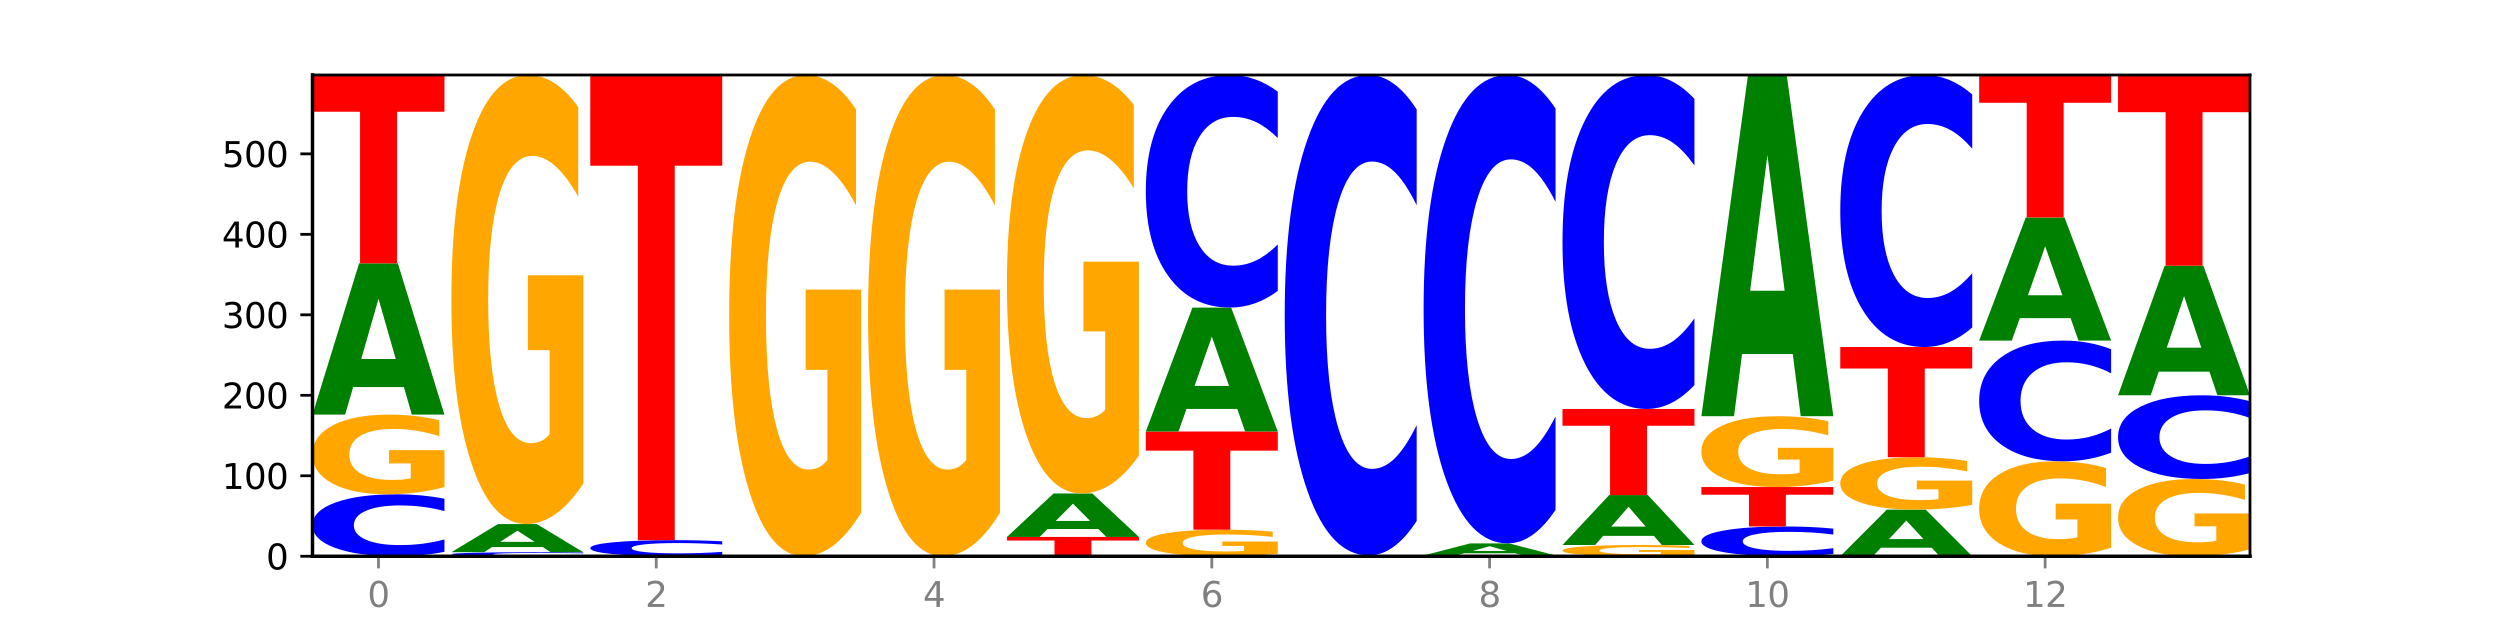
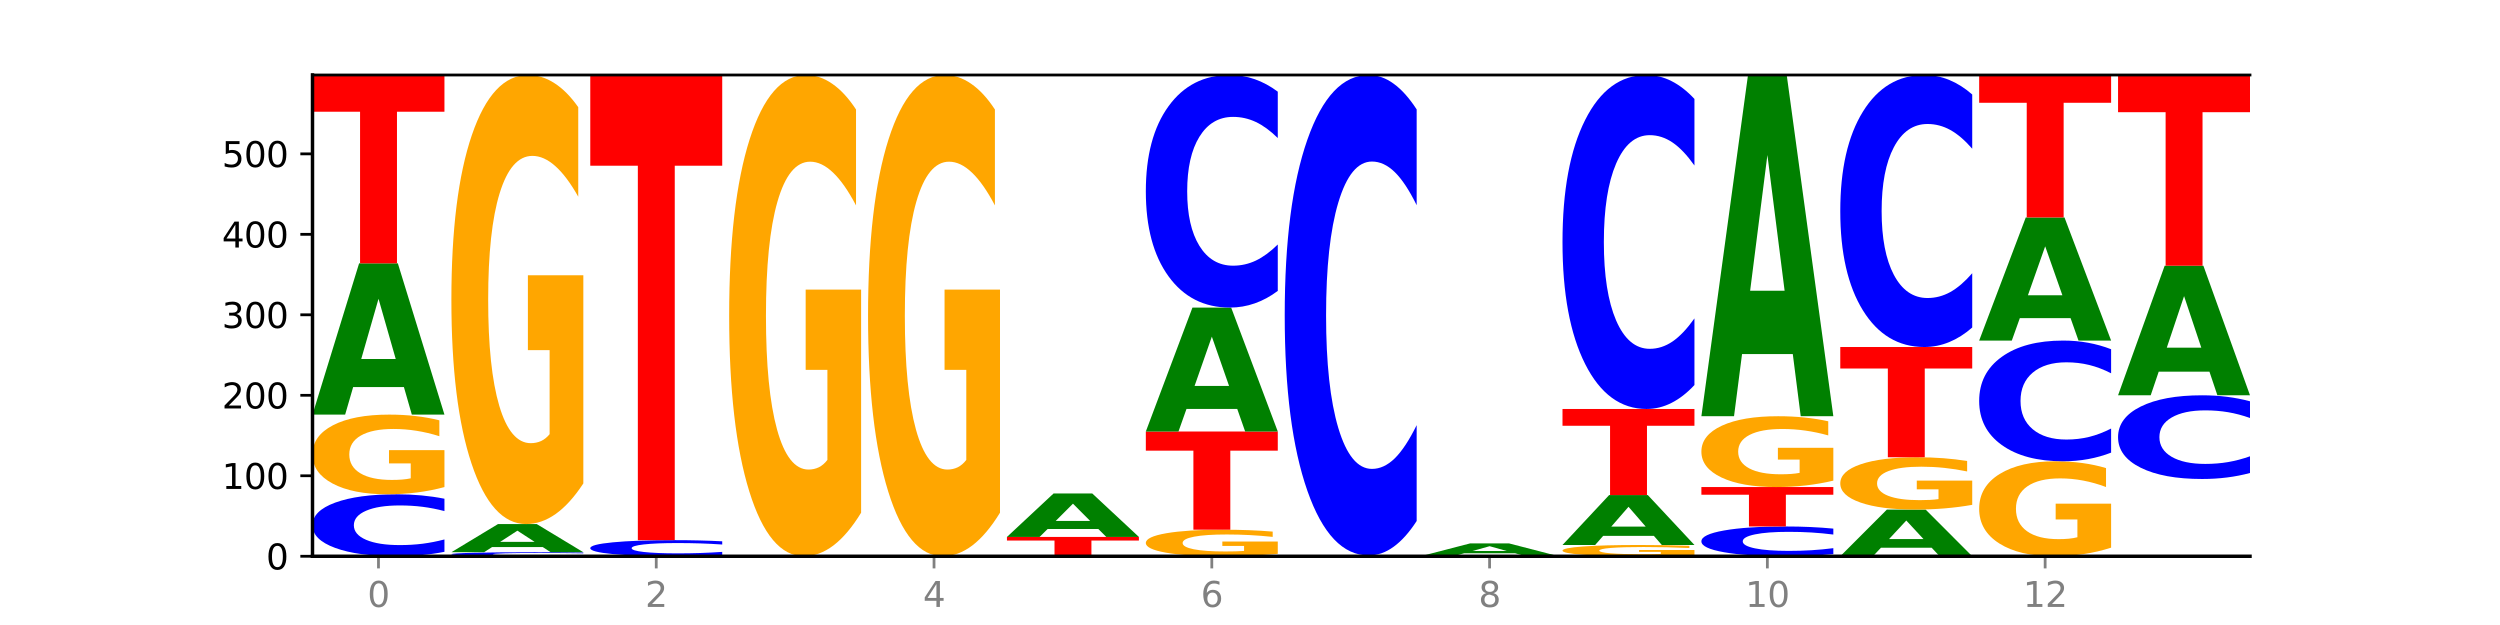
<svg xmlns="http://www.w3.org/2000/svg" xmlns:xlink="http://www.w3.org/1999/xlink" width="720pt" height="180pt" viewBox="0 0 720 180" version="1.1">
  <defs>
    <style type="text/css">*{stroke-linejoin: round; stroke-linecap: butt}</style>
  </defs>
  <g id="figure_1">
    <g id="patch_1">
      <path d="M 0 180  L 720 180  L 720 0  L 0 0  z " style="fill: #ffffff" />
    </g>
    <g id="axes_1">
      <g id="patch_2">
        <path d="M 90 160.2  L 648 160.2  L 648 21.6  L 90 21.6  z " style="fill: #ffffff" />
      </g>
      <g id="line2d_1">
        <path d="M 90 160.2  L 648 160.2  " clip-path="url(#p9fb63e3bf5)" style="fill: none; stroke: #000000; stroke-width: 0.5; stroke-linecap: square" />
      </g>
      <g id="patch_3">
        <path d="M 128 158.921  Q 124.821 159.555 121.384 159.876  Q 117.947 160.2 114.204 160.2  Q 103.04 160.2 96.52 157.796  Q 90 155.393 90 151.282  Q 90 147.157 96.52 144.757  Q 103.04 142.354 114.204 142.354  Q 117.947 142.354 121.384 142.678  Q 124.821 142.999 128 143.633  L 128 147.19  Q 124.793 146.35 121.681 145.959  Q 118.569 145.568 115.132 145.568  Q 108.966 145.568 105.434 147.091  Q 101.91 148.61 101.91 151.282  Q 101.91 153.944 105.434 155.466  Q 108.966 156.985 115.132 156.985  Q 118.569 156.985 121.681 156.595  Q 124.793 156.2 128 155.36  L 128 158.921  z " clip-path="url(#p9fb63e3bf5)" style="fill: #0000ff" />
      </g>
      <g id="patch_4">
        <path d="M 128 140.277  Q 124.168 141.315 120.046 141.837  Q 115.924 142.354 111.529 142.354  Q 101.599 142.354 95.8 139.263  Q 90 136.173 90 130.888  Q 90 125.541 95.902 122.475  Q 101.812 119.408 112.091 119.408  Q 116.052 119.408 119.68 119.825  Q 123.316 120.237 126.535 121.053  L 126.535 125.627  Q 123.214 124.579 119.926 124.063  Q 116.639 123.541 113.335 123.541  Q 107.22 123.541 103.907 125.447  Q 100.594 127.347 100.594 130.888  Q 100.594 134.395 103.788 136.31  Q 106.982 138.22 112.858 138.22  Q 114.459 138.22 115.83 138.111  Q 117.201 137.998 118.291 137.761  L 118.291 133.466  L 112.032 133.466  L 112.032 129.641  L 128 129.641  L 128 140.277  z " clip-path="url(#p9fb63e3bf5)" style="fill: #ffa600" />
      </g>
      <g id="patch_5">
        <path d="M 116.323 111.47  L 101.708 111.47  L 99.401 119.408  L 90 119.408  L 103.425 75.835  L 114.575 75.835  L 128 119.408  L 118.607 119.408  L 116.323 111.47  z M 104.039 103.383  L 113.969 103.383  L 109.012 86.051  L 104.039 103.383  z " clip-path="url(#p9fb63e3bf5)" style="fill: #008000" />
      </g>
      <g id="patch_6">
        <path d="M 90 21.6  L 128 21.6  L 128 32.177  L 114.329 32.177  L 114.329 75.835  L 103.698 75.835  L 103.698 32.177  L 90 32.177  L 90 21.6  z " clip-path="url(#p9fb63e3bf5)" style="fill: #ff0000" />
      </g>
      <g id="patch_7">
        <path d="M 168 160.117  Q 164.821 160.158 161.384 160.179  Q 157.947 160.2 154.204 160.2  Q 143.04 160.2 136.52 160.044  Q 130 159.888 130 159.621  Q 130 159.353 136.52 159.197  Q 143.04 159.041 154.204 159.041  Q 157.947 159.041 161.384 159.062  Q 164.821 159.083 168 159.124  L 168 159.355  Q 164.793 159.301 161.681 159.275  Q 158.569 159.25 155.132 159.25  Q 148.966 159.25 145.434 159.349  Q 141.91 159.447 141.91 159.621  Q 141.91 159.794 145.434 159.893  Q 148.966 159.991 155.132 159.991  Q 158.569 159.991 161.681 159.966  Q 164.793 159.94 168 159.886  L 168 160.117  z " clip-path="url(#p9fb63e3bf5)" style="fill: #0000ff" />
      </g>
      <g id="patch_8">
        <path d="M 156.323 157.563  L 141.708 157.563  L 139.401 159.041  L 130 159.041  L 143.425 150.929  L 154.575 150.929  L 168 159.041  L 158.607 159.041  L 156.323 157.563  z M 144.039 156.058  L 153.969 156.058  L 149.012 152.831  L 144.039 156.058  z " clip-path="url(#p9fb63e3bf5)" style="fill: #008000" />
      </g>
      <g id="patch_9">
        <path d="M 168 139.228  Q 164.168 145.078 160.046 148.017  Q 155.924 150.929 151.529 150.929  Q 141.599 150.929 135.8 133.511  Q 130 116.092 130 86.305  Q 130 56.17 135.902 38.885  Q 141.812 21.6 152.091 21.6  Q 156.052 21.6 159.68 23.951  Q 163.316 26.275 166.535 30.87  L 166.535 56.651  Q 163.214 50.746 159.926 47.834  Q 156.639 44.896 153.335 44.896  Q 147.22 44.896 143.907 55.635  Q 140.594 66.348 140.594 86.305  Q 140.594 106.074 143.788 116.867  Q 146.982 127.633 152.858 127.633  Q 154.459 127.633 155.83 127.019  Q 157.201 126.378 158.291 125.042  L 158.291 100.838  L 152.032 100.838  L 152.032 79.278  L 168 79.278  L 168 139.228  z " clip-path="url(#p9fb63e3bf5)" style="fill: #ffa600" />
      </g>
      <g id="patch_10">
        <path d="M 208 159.868  Q 204.821 160.032 201.384 160.116  Q 197.947 160.2 194.204 160.2  Q 183.04 160.2 176.52 159.576  Q 170 158.951 170 157.884  Q 170 156.812 176.52 156.189  Q 183.04 155.565 194.204 155.565  Q 197.947 155.565 201.384 155.649  Q 204.821 155.732 208 155.897  L 208 156.821  Q 204.793 156.603 201.681 156.501  Q 198.569 156.4 195.132 156.4  Q 188.966 156.4 185.434 156.795  Q 181.91 157.189 181.91 157.884  Q 181.91 158.575 185.434 158.971  Q 188.966 159.365 195.132 159.365  Q 198.569 159.365 201.681 159.264  Q 204.793 159.161 208 158.943  L 208 159.868  z " clip-path="url(#p9fb63e3bf5)" style="fill: #0000ff" />
      </g>
      <g id="patch_11">
        <path d="M 170 21.6  L 208 21.6  L 208 47.727  L 194.329 47.727  L 194.329 155.565  L 183.698 155.565  L 183.698 47.727  L 170 47.727  L 170 21.6  z " clip-path="url(#p9fb63e3bf5)" style="fill: #ff0000" />
      </g>
      <g id="patch_12">
        <path d="M 248 147.66  Q 244.168 153.93 240.046 157.079  Q 235.924 160.2 231.529 160.2  Q 221.599 160.2 215.8 141.533  Q 210 122.866 210 90.943  Q 210 58.648 215.902 40.124  Q 221.812 21.6 232.091 21.6  Q 236.052 21.6 239.68 24.119  Q 243.316 26.61 246.535 31.535  L 246.535 59.163  Q 243.214 52.836 239.926 49.715  Q 236.639 46.566 233.335 46.566  Q 227.22 46.566 223.907 58.075  Q 220.594 69.556 220.594 90.943  Q 220.594 112.129 223.788 123.696  Q 226.982 135.234 232.858 135.234  Q 234.459 135.234 235.83 134.576  Q 237.201 133.889 238.291 132.457  L 238.291 106.518  L 232.032 106.518  L 232.032 83.413  L 248 83.413  L 248 147.66  z " clip-path="url(#p9fb63e3bf5)" style="fill: #ffa600" />
      </g>
      <g id="patch_13">
        <path d="M 288 147.66  Q 284.168 153.93 280.046 157.079  Q 275.924 160.2 271.529 160.2  Q 261.599 160.2 255.8 141.533  Q 250 122.866 250 90.943  Q 250 58.648 255.902 40.124  Q 261.812 21.6 272.091 21.6  Q 276.052 21.6 279.68 24.119  Q 283.316 26.61 286.535 31.535  L 286.535 59.163  Q 283.214 52.836 279.926 49.715  Q 276.639 46.566 273.335 46.566  Q 267.22 46.566 263.907 58.075  Q 260.594 69.556 260.594 90.943  Q 260.594 112.129 263.788 123.696  Q 266.982 135.234 272.858 135.234  Q 274.459 135.234 275.83 134.576  Q 277.201 133.889 278.291 132.457  L 278.291 106.518  L 272.032 106.518  L 272.032 83.413  L 288 83.413  L 288 147.66  z " clip-path="url(#p9fb63e3bf5)" style="fill: #ffa600" />
      </g>
      <g id="patch_14">
        <path d="M 328 160.183  Q 324.821 160.192 321.384 160.196  Q 317.947 160.2 314.204 160.2  Q 303.04 160.2 296.52 160.169  Q 290 160.138 290 160.084  Q 290 160.031 296.52 159.999  Q 303.04 159.968 314.204 159.968  Q 317.947 159.968 321.384 159.972  Q 324.821 159.977 328 159.985  L 328 160.031  Q 324.793 160.02 321.681 160.015  Q 318.569 160.01 315.132 160.01  Q 308.966 160.01 305.434 160.03  Q 301.91 160.049 301.91 160.084  Q 301.91 160.119 305.434 160.139  Q 308.966 160.158 315.132 160.158  Q 318.569 160.158 321.681 160.153  Q 324.793 160.148 328 160.137  L 328 160.183  z " clip-path="url(#p9fb63e3bf5)" style="fill: #0000ff" />
      </g>
      <g id="patch_15">
        <path d="M 290 154.637  L 328 154.637  L 328 155.677  L 314.329 155.677  L 314.329 159.968  L 303.698 159.968  L 303.698 155.677  L 290 155.677  L 290 154.637  z " clip-path="url(#p9fb63e3bf5)" style="fill: #ff0000" />
      </g>
      <g id="patch_16">
        <path d="M 316.323 152.357  L 301.708 152.357  L 299.401 154.637  L 290 154.637  L 303.425 142.122  L 314.575 142.122  L 328 154.637  L 318.607 154.637  L 316.323 152.357  z M 304.039 150.035  L 313.969 150.035  L 309.012 145.056  L 304.039 150.035  z " clip-path="url(#p9fb63e3bf5)" style="fill: #008000" />
      </g>
      <g id="patch_17">
-         <path d="M 328 131.217  Q 324.168 136.67 320.046 139.408  Q 315.924 142.122 311.529 142.122  Q 301.599 142.122 295.8 125.89  Q 290 109.657 290 81.898  Q 290 53.815 295.902 37.708  Q 301.812 21.6 312.091 21.6  Q 316.052 21.6 319.68 23.791  Q 323.316 25.957 326.535 30.239  L 326.535 54.264  Q 323.214 48.762 319.926 46.048  Q 316.639 43.309 313.335 43.309  Q 307.22 43.309 303.907 53.318  Q 300.594 63.301 300.594 81.898  Q 300.594 100.321 303.788 110.379  Q 306.982 120.412 312.858 120.412  Q 314.459 120.412 315.83 119.84  Q 317.201 119.242 318.291 117.997  L 318.291 95.442  L 312.032 95.442  L 312.032 75.351  L 328 75.351  L 328 131.217  z " clip-path="url(#p9fb63e3bf5)" style="fill: #ffa600" />
-       </g>
+         </g>
      <g id="patch_18">
        <path d="M 368 159.508  Q 364.168 159.854 360.046 160.028  Q 355.924 160.2 351.529 160.2  Q 341.599 160.2 335.8 159.17  Q 330 158.14 330 156.378  Q 330 154.596 335.902 153.574  Q 341.812 152.552 352.091 152.552  Q 356.052 152.552 359.68 152.691  Q 363.316 152.828 366.535 153.1  L 366.535 154.624  Q 363.214 154.275 359.926 154.103  Q 356.639 153.929 353.335 153.929  Q 347.22 153.929 343.907 154.564  Q 340.594 155.198 340.594 156.378  Q 340.594 157.547 343.788 158.186  Q 346.982 158.822 352.858 158.822  Q 354.459 158.822 355.83 158.786  Q 357.201 158.748 358.291 158.669  L 358.291 157.238  L 352.032 157.238  L 352.032 155.963  L 368 155.963  L 368 159.508  z " clip-path="url(#p9fb63e3bf5)" style="fill: #ffa600" />
      </g>
      <g id="patch_19">
        <path d="M 330 124.275  L 368 124.275  L 368 129.79  L 354.329 129.79  L 354.329 152.552  L 343.698 152.552  L 343.698 129.79  L 330 129.79  L 330 124.275  z " clip-path="url(#p9fb63e3bf5)" style="fill: #ff0000" />
      </g>
      <g id="patch_20">
        <path d="M 356.323 117.773  L 341.708 117.773  L 339.401 124.275  L 330 124.275  L 343.425 88.582  L 354.575 88.582  L 368 124.275  L 358.607 124.275  L 356.323 117.773  z M 344.039 111.149  L 353.969 111.149  L 349.012 96.951  L 344.039 111.149  z " clip-path="url(#p9fb63e3bf5)" style="fill: #008000" />
      </g>
      <g id="patch_21">
        <path d="M 368 83.781  Q 364.821 86.161 361.384 87.365  Q 357.947 88.582 354.204 88.582  Q 343.04 88.582 336.52 79.561  Q 330 70.54 330 55.112  Q 330 39.629 336.52 30.621  Q 343.04 21.6 354.204 21.6  Q 357.947 21.6 361.384 22.818  Q 364.821 24.021 368 26.401  L 368 39.753  Q 364.793 36.599 361.681 35.132  Q 358.569 33.665 355.132 33.665  Q 348.966 33.665 345.434 39.38  Q 341.91 45.08 341.91 55.112  Q 341.91 65.102 345.434 70.816  Q 348.966 76.517 355.132 76.517  Q 358.569 76.517 361.681 75.05  Q 364.793 73.57 368 70.415  L 368 83.781  z " clip-path="url(#p9fb63e3bf5)" style="fill: #0000ff" />
      </g>
      <g id="patch_22">
        <path d="M 370 159.968  L 408 159.968  L 408 160.013  L 394.329 160.013  L 394.329 160.2  L 383.698 160.2  L 383.698 160.013  L 370 160.013  L 370 159.968  z " clip-path="url(#p9fb63e3bf5)" style="fill: #ff0000" />
      </g>
      <g id="patch_23">
        <path d="M 408 150.05  Q 404.821 154.966 401.384 157.453  Q 397.947 159.968 394.204 159.968  Q 383.04 159.968 376.52 141.332  Q 370 122.697 370 90.827  Q 370 58.843 376.52 40.236  Q 383.04 21.6 394.204 21.6  Q 397.947 21.6 401.384 24.115  Q 404.821 26.602 408 31.518  L 408 59.1  Q 404.793 52.584 401.681 49.554  Q 398.569 46.524 395.132 46.524  Q 388.966 46.524 385.434 58.329  Q 381.91 70.105 381.91 90.827  Q 381.91 111.464 385.434 123.268  Q 388.966 135.044 395.132 135.044  Q 398.569 135.044 401.681 132.014  Q 404.793 128.956 408 122.439  L 408 150.05  z " clip-path="url(#p9fb63e3bf5)" style="fill: #0000ff" />
      </g>
      <g id="patch_24">
        <path d="M 410 159.968  L 448 159.968  L 448 160.013  L 434.329 160.013  L 434.329 160.2  L 423.698 160.2  L 423.698 160.013  L 410 160.013  L 410 159.968  z " clip-path="url(#p9fb63e3bf5)" style="fill: #ff0000" />
      </g>
      <g id="patch_25">
        <path d="M 436.323 159.335  L 421.708 159.335  L 419.401 159.968  L 410 159.968  L 423.425 156.492  L 434.575 156.492  L 448 159.968  L 438.607 159.968  L 436.323 159.335  z M 424.039 158.69  L 433.969 158.69  L 429.012 157.307  L 424.039 158.69  z " clip-path="url(#p9fb63e3bf5)" style="fill: #008000" />
      </g>
      <g id="patch_26">
-         <path d="M 448 146.823  Q 444.821 151.615 441.384 154.04  Q 437.947 156.492 434.204 156.492  Q 423.04 156.492 416.52 138.324  Q 410 120.156 410 89.088  Q 410 57.907 416.52 39.768  Q 423.04 21.6 434.204 21.6  Q 437.947 21.6 441.384 24.052  Q 444.821 26.476 448 31.269  L 448 58.158  Q 444.793 51.805 441.681 48.851  Q 438.569 45.898 435.132 45.898  Q 428.966 45.898 425.434 57.406  Q 421.91 68.886 421.91 89.088  Q 421.91 109.206 425.434 120.714  Q 428.966 132.194 435.132 132.194  Q 438.569 132.194 441.681 129.24  Q 444.793 126.259 448 119.906  L 448 146.823  z " clip-path="url(#p9fb63e3bf5)" style="fill: #0000ff" />
-       </g>
+         </g>
      <g id="patch_27">
        <path d="M 488 159.906  Q 484.168 160.053 480.046 160.127  Q 475.924 160.2 471.529 160.2  Q 461.599 160.2 455.8 159.763  Q 450 159.326 450 158.579  Q 450 157.823 455.902 157.389  Q 461.812 156.955 472.091 156.955  Q 476.052 156.955 479.68 157.014  Q 483.316 157.072 486.535 157.188  L 486.535 157.835  Q 483.214 157.686 479.926 157.613  Q 476.639 157.54 473.335 157.54  Q 467.22 157.54 463.907 157.809  Q 460.594 158.078 460.594 158.579  Q 460.594 159.075 463.788 159.345  Q 466.982 159.616 472.858 159.616  Q 474.459 159.616 475.83 159.6  Q 477.201 159.584 478.291 159.551  L 478.291 158.943  L 472.032 158.943  L 472.032 158.402  L 488 158.402  L 488 159.906  z " clip-path="url(#p9fb63e3bf5)" style="fill: #ffa600" />
      </g>
      <g id="patch_28">
        <path d="M 476.323 154.337  L 461.708 154.337  L 459.401 156.955  L 450 156.955  L 463.425 142.585  L 474.575 142.585  L 488 156.955  L 478.607 156.955  L 476.323 154.337  z M 464.039 151.67  L 473.969 151.67  L 469.012 145.954  L 464.039 151.67  z " clip-path="url(#p9fb63e3bf5)" style="fill: #008000" />
      </g>
      <g id="patch_29">
        <path d="M 450 117.786  L 488 117.786  L 488 122.622  L 474.329 122.622  L 474.329 142.585  L 463.698 142.585  L 463.698 122.622  L 450 122.622  L 450 117.786  z " clip-path="url(#p9fb63e3bf5)" style="fill: #ff0000" />
      </g>
      <g id="patch_30">
        <path d="M 488 110.891  Q 484.821 114.309 481.384 116.037  Q 477.947 117.786 474.204 117.786  Q 463.04 117.786 456.52 104.831  Q 450 91.876 450 69.723  Q 450 47.489 456.52 34.555  Q 463.04 21.6 474.204 21.6  Q 477.947 21.6 481.384 23.348  Q 484.821 25.077 488 28.495  L 488 47.668  Q 484.793 43.138 481.681 41.032  Q 478.569 38.926 475.132 38.926  Q 468.966 38.926 465.434 47.132  Q 461.91 55.318 461.91 69.723  Q 461.91 84.068 465.434 92.274  Q 468.966 100.46 475.132 100.46  Q 478.569 100.46 481.681 98.354  Q 484.793 96.228 488 91.698  L 488 110.891  z " clip-path="url(#p9fb63e3bf5)" style="fill: #0000ff" />
      </g>
      <g id="patch_31">
        <path d="M 528 159.585  Q 524.821 159.89 521.384 160.044  Q 517.947 160.2 514.204 160.2  Q 503.04 160.2 496.52 159.045  Q 490 157.89 490 155.915  Q 490 153.933 496.52 152.779  Q 503.04 151.624 514.204 151.624  Q 517.947 151.624 521.384 151.78  Q 524.821 151.934 528 152.239  L 528 153.949  Q 524.793 153.545 521.681 153.357  Q 518.569 153.169 515.132 153.169  Q 508.966 153.169 505.434 153.901  Q 501.91 154.631 501.91 155.915  Q 501.91 157.194 505.434 157.925  Q 508.966 158.655 515.132 158.655  Q 518.569 158.655 521.681 158.468  Q 524.793 158.278 528 157.874  L 528 159.585  z " clip-path="url(#p9fb63e3bf5)" style="fill: #0000ff" />
      </g>
      <g id="patch_32">
        <path d="M 490 140.268  L 528 140.268  L 528 142.482  L 514.329 142.482  L 514.329 151.624  L 503.698 151.624  L 503.698 142.482  L 490 142.482  L 490 140.268  z " clip-path="url(#p9fb63e3bf5)" style="fill: #ff0000" />
      </g>
      <g id="patch_33">
        <path d="M 528 138.422  Q 524.168 139.345 520.046 139.808  Q 515.924 140.268 511.529 140.268  Q 501.599 140.268 495.8 137.521  Q 490 134.774 490 130.076  Q 490 125.323 495.902 122.597  Q 501.812 119.872 512.091 119.872  Q 516.052 119.872 519.68 120.242  Q 523.316 120.609 526.535 121.334  L 526.535 125.399  Q 523.214 124.468 519.926 124.009  Q 516.639 123.545 513.335 123.545  Q 507.22 123.545 503.907 125.239  Q 500.594 126.929 500.594 130.076  Q 500.594 133.194 503.788 134.896  Q 506.982 136.594 512.858 136.594  Q 514.459 136.594 515.83 136.497  Q 517.201 136.396 518.291 136.185  L 518.291 132.368  L 512.032 132.368  L 512.032 128.968  L 528 128.968  L 528 138.422  z " clip-path="url(#p9fb63e3bf5)" style="fill: #ffa600" />
      </g>
      <g id="patch_34">
        <path d="M 516.323 101.97  L 501.708 101.97  L 499.401 119.872  L 490 119.872  L 503.425 21.6  L 514.575 21.6  L 528 119.872  L 518.607 119.872  L 516.323 101.97  z M 504.039 83.731  L 513.969 83.731  L 509.012 44.641  L 504.039 83.731  z " clip-path="url(#p9fb63e3bf5)" style="fill: #008000" />
      </g>
      <g id="patch_35">
        <path d="M 556.323 157.751  L 541.708 157.751  L 539.401 160.2  L 530 160.2  L 543.425 146.757  L 554.575 146.757  L 568 160.2  L 558.607 160.2  L 556.323 157.751  z M 544.039 155.256  L 553.969 155.256  L 549.012 149.909  L 544.039 155.256  z " clip-path="url(#p9fb63e3bf5)" style="fill: #008000" />
      </g>
      <g id="patch_36">
        <path d="M 568 145.394  Q 564.168 146.076 560.046 146.418  Q 555.924 146.757 551.529 146.757  Q 541.599 146.757 535.8 144.728  Q 530 142.699 530 139.229  Q 530 135.719 535.902 133.705  Q 541.812 131.692 552.091 131.692  Q 556.052 131.692 559.68 131.966  Q 563.316 132.237 566.535 132.772  L 566.535 135.775  Q 563.214 135.087 559.926 134.748  Q 556.639 134.406 553.335 134.406  Q 547.22 134.406 543.907 135.657  Q 540.594 136.905 540.594 139.229  Q 540.594 141.532 543.788 142.789  Q 546.982 144.044 552.858 144.044  Q 554.459 144.044 555.83 143.972  Q 557.201 143.897 558.291 143.742  L 558.291 140.922  L 552.032 140.922  L 552.032 138.411  L 568 138.411  L 568 145.394  z " clip-path="url(#p9fb63e3bf5)" style="fill: #ffa600" />
      </g>
      <g id="patch_37">
        <path d="M 530 99.939  L 568 99.939  L 568 106.132  L 554.329 106.132  L 554.329 131.692  L 543.698 131.692  L 543.698 106.132  L 530 106.132  L 530 99.939  z " clip-path="url(#p9fb63e3bf5)" style="fill: #ff0000" />
      </g>
      <g id="patch_38">
        <path d="M 568 94.324  Q 564.821 97.107 561.384 98.515  Q 557.947 99.939 554.204 99.939  Q 543.04 99.939 536.52 89.388  Q 530 78.837 530 60.794  Q 530 42.686 536.52 32.151  Q 543.04 21.6 554.204 21.6  Q 557.947 21.6 561.384 23.024  Q 564.821 24.432 568 27.215  L 568 42.831  Q 564.793 39.142 561.681 37.426  Q 558.569 35.711 555.132 35.711  Q 548.966 35.711 545.434 42.394  Q 541.91 49.062 541.91 60.794  Q 541.91 72.478 545.434 79.161  Q 548.966 85.828 555.132 85.828  Q 558.569 85.828 561.681 84.113  Q 564.793 82.381 568 78.692  L 568 94.324  z " clip-path="url(#p9fb63e3bf5)" style="fill: #0000ff" />
      </g>
      <g id="patch_39">
        <path d="M 608 157.726  Q 604.168 158.963 600.046 159.584  Q 595.924 160.2 591.529 160.2  Q 581.599 160.2 575.8 156.517  Q 570 152.833 570 146.534  Q 570 140.161 575.902 136.506  Q 581.812 132.851 592.091 132.851  Q 596.052 132.851 599.68 133.348  Q 603.316 133.839 606.535 134.811  L 606.535 140.263  Q 603.214 139.014 599.926 138.399  Q 596.639 137.777 593.335 137.777  Q 587.22 137.777 583.907 140.048  Q 580.594 142.314 580.594 146.534  Q 580.594 150.715 583.788 152.997  Q 586.982 155.274 592.858 155.274  Q 594.459 155.274 595.83 155.144  Q 597.201 155.008 598.291 154.726  L 598.291 149.607  L 592.032 149.607  L 592.032 145.048  L 608 145.048  L 608 157.726  z " clip-path="url(#p9fb63e3bf5)" style="fill: #ffa600" />
      </g>
      <g id="patch_40">
        <path d="M 608 130.359  Q 604.821 131.594 601.384 132.219  Q 597.947 132.851 594.204 132.851  Q 583.04 132.851 576.52 128.168  Q 570 123.486 570 115.479  Q 570 107.443 576.52 102.767  Q 583.04 98.085 594.204 98.085  Q 597.947 98.085 601.384 98.717  Q 604.821 99.342 608 100.577  L 608 107.507  Q 604.793 105.87 601.681 105.109  Q 598.569 104.347 595.132 104.347  Q 588.966 104.347 585.434 107.313  Q 581.91 110.272 581.91 115.479  Q 581.91 120.664 585.434 123.63  Q 588.966 126.589 595.132 126.589  Q 598.569 126.589 601.681 125.827  Q 604.793 125.059 608 123.421  L 608 130.359  z " clip-path="url(#p9fb63e3bf5)" style="fill: #0000ff" />
      </g>
      <g id="patch_41">
        <path d="M 596.323 91.625  L 581.708 91.625  L 579.401 98.085  L 570 98.085  L 583.425 62.624  L 594.575 62.624  L 608 98.085  L 598.607 98.085  L 596.323 91.625  z M 584.039 85.043  L 593.969 85.043  L 589.012 70.938  L 584.039 85.043  z " clip-path="url(#p9fb63e3bf5)" style="fill: #008000" />
      </g>
      <g id="patch_42">
        <path d="M 570 21.6  L 608 21.6  L 608 29.601  L 594.329 29.601  L 594.329 62.624  L 583.698 62.624  L 583.698 29.601  L 570 29.601  L 570 21.6  z " clip-path="url(#p9fb63e3bf5)" style="fill: #ff0000" />
      </g>
      <g id="patch_43">
-         <path d="M 648 158.187  Q 644.168 159.193 640.046 159.699  Q 635.924 160.2 631.529 160.2  Q 621.599 160.2 615.8 157.203  Q 610 154.207 610 149.082  Q 610 143.897 615.902 140.924  Q 621.812 137.95 632.091 137.95  Q 636.052 137.95 639.68 138.354  Q 643.316 138.754 646.535 139.545  L 646.535 143.98  Q 643.214 142.964 639.926 142.463  Q 636.639 141.958 633.335 141.958  Q 627.22 141.958 623.907 143.805  Q 620.594 145.648 620.594 149.082  Q 620.594 152.483 623.788 154.34  Q 626.982 156.192 632.858 156.192  Q 634.459 156.192 635.83 156.086  Q 637.201 155.976 638.291 155.746  L 638.291 151.582  L 632.032 151.582  L 632.032 147.873  L 648 147.873  L 648 158.187  z " clip-path="url(#p9fb63e3bf5)" style="fill: #ffa600" />
-       </g>
+         </g>
      <g id="patch_44">
        <path d="M 648 136.222  Q 644.821 137.078 641.384 137.512  Q 637.947 137.95 634.204 137.95  Q 623.04 137.95 616.52 134.703  Q 610 131.457 610 125.905  Q 610 120.333 616.52 117.092  Q 623.04 113.845 634.204 113.845  Q 637.947 113.845 641.384 114.284  Q 644.821 114.717 648 115.573  L 648 120.378  Q 644.793 119.243 641.681 118.715  Q 638.569 118.187 635.132 118.187  Q 628.966 118.187 625.434 120.244  Q 621.91 122.295 621.91 125.905  Q 621.91 129.5 625.434 131.557  Q 628.966 133.608 635.132 133.608  Q 638.569 133.608 641.681 133.08  Q 644.793 132.547 648 131.412  L 648 136.222  z " clip-path="url(#p9fb63e3bf5)" style="fill: #0000ff" />
      </g>
      <g id="patch_45">
        <path d="M 636.323 107.048  L 621.708 107.048  L 619.401 113.845  L 610 113.845  L 623.425 76.53  L 634.575 76.53  L 648 113.845  L 638.607 113.845  L 636.323 107.048  z M 624.039 100.122  L 633.969 100.122  L 629.012 85.279  L 624.039 100.122  z " clip-path="url(#p9fb63e3bf5)" style="fill: #008000" />
      </g>
      <g id="patch_46">
        <path d="M 610 21.6  L 648 21.6  L 648 32.313  L 634.329 32.313  L 634.329 76.53  L 623.698 76.53  L 623.698 32.313  L 610 32.313  L 610 21.6  z " clip-path="url(#p9fb63e3bf5)" style="fill: #ff0000" />
      </g>
      <g id="matplotlib.axis_1">
        <g id="xtick_1">
          <g id="line2d_2">
            <defs>
              <path id="mb41c7a93f3" d="M 0 0  L 0 3.5  " style="stroke: #808080; stroke-width: 0.8" />
            </defs>
            <g>
              <use xlink:href="#mb41c7a93f3" x="109" y="160.2" style="fill: #808080; stroke: #808080; stroke-width: 0.8" />
            </g>
          </g>
          <g id="text_1">
            <g style="fill: #808080" transform="translate(105.819 174.798) scale(0.1 -0.1)">
              <defs>
                <path id="DejaVuSans-30" d="M 2034 4250  Q 1547 4250 1301 3770  Q 1056 3291 1056 2328  Q 1056 1369 1301 889  Q 1547 409 2034 409  Q 2525 409 2770 889  Q 3016 1369 3016 2328  Q 3016 3291 2770 3770  Q 2525 4250 2034 4250  z M 2034 4750  Q 2819 4750 3233 4129  Q 3647 3509 3647 2328  Q 3647 1150 3233 529  Q 2819 -91 2034 -91  Q 1250 -91 836 529  Q 422 1150 422 2328  Q 422 3509 836 4129  Q 1250 4750 2034 4750  z " transform="scale(0.016)" />
              </defs>
              <use xlink:href="#DejaVuSans-30" />
            </g>
          </g>
        </g>
        <g id="xtick_2">
          <g id="line2d_3">
            <g>
              <use xlink:href="#mb41c7a93f3" x="189" y="160.2" style="fill: #808080; stroke: #808080; stroke-width: 0.8" />
            </g>
          </g>
          <g id="text_2">
            <g style="fill: #808080" transform="translate(185.819 174.798) scale(0.1 -0.1)">
              <defs>
                <path id="DejaVuSans-32" d="M 1228 531  L 3431 531  L 3431 0  L 469 0  L 469 531  Q 828 903 1448 1529  Q 2069 2156 2228 2338  Q 2531 2678 2651 2914  Q 2772 3150 2772 3378  Q 2772 3750 2511 3984  Q 2250 4219 1831 4219  Q 1534 4219 1204 4116  Q 875 4013 500 3803  L 500 4441  Q 881 4594 1212 4672  Q 1544 4750 1819 4750  Q 2544 4750 2975 4387  Q 3406 4025 3406 3419  Q 3406 3131 3298 2873  Q 3191 2616 2906 2266  Q 2828 2175 2409 1742  Q 1991 1309 1228 531  z " transform="scale(0.016)" />
              </defs>
              <use xlink:href="#DejaVuSans-32" />
            </g>
          </g>
        </g>
        <g id="xtick_3">
          <g id="line2d_4">
            <g>
              <use xlink:href="#mb41c7a93f3" x="269" y="160.2" style="fill: #808080; stroke: #808080; stroke-width: 0.8" />
            </g>
          </g>
          <g id="text_3">
            <g style="fill: #808080" transform="translate(265.819 174.798) scale(0.1 -0.1)">
              <defs>
                <path id="DejaVuSans-34" d="M 2419 4116  L 825 1625  L 2419 1625  L 2419 4116  z M 2253 4666  L 3047 4666  L 3047 1625  L 3713 1625  L 3713 1100  L 3047 1100  L 3047 0  L 2419 0  L 2419 1100  L 313 1100  L 313 1709  L 2253 4666  z " transform="scale(0.016)" />
              </defs>
              <use xlink:href="#DejaVuSans-34" />
            </g>
          </g>
        </g>
        <g id="xtick_4">
          <g id="line2d_5">
            <g>
              <use xlink:href="#mb41c7a93f3" x="349" y="160.2" style="fill: #808080; stroke: #808080; stroke-width: 0.8" />
            </g>
          </g>
          <g id="text_4">
            <g style="fill: #808080" transform="translate(345.819 174.798) scale(0.1 -0.1)">
              <defs>
                <path id="DejaVuSans-36" d="M 2113 2584  Q 1688 2584 1439 2293  Q 1191 2003 1191 1497  Q 1191 994 1439 701  Q 1688 409 2113 409  Q 2538 409 2786 701  Q 3034 994 3034 1497  Q 3034 2003 2786 2293  Q 2538 2584 2113 2584  z M 3366 4563  L 3366 3988  Q 3128 4100 2886 4159  Q 2644 4219 2406 4219  Q 1781 4219 1451 3797  Q 1122 3375 1075 2522  Q 1259 2794 1537 2939  Q 1816 3084 2150 3084  Q 2853 3084 3261 2657  Q 3669 2231 3669 1497  Q 3669 778 3244 343  Q 2819 -91 2113 -91  Q 1303 -91 875 529  Q 447 1150 447 2328  Q 447 3434 972 4092  Q 1497 4750 2381 4750  Q 2619 4750 2861 4703  Q 3103 4656 3366 4563  z " transform="scale(0.016)" />
              </defs>
              <use xlink:href="#DejaVuSans-36" />
            </g>
          </g>
        </g>
        <g id="xtick_5">
          <g id="line2d_6">
            <g>
              <use xlink:href="#mb41c7a93f3" x="429" y="160.2" style="fill: #808080; stroke: #808080; stroke-width: 0.8" />
            </g>
          </g>
          <g id="text_5">
            <g style="fill: #808080" transform="translate(425.819 174.798) scale(0.1 -0.1)">
              <defs>
-                 <path id="DejaVuSans-38" d="M 2034 2216  Q 1584 2216 1326 1975  Q 1069 1734 1069 1313  Q 1069 891 1326 650  Q 1584 409 2034 409  Q 2484 409 2743 651  Q 3003 894 3003 1313  Q 3003 1734 2745 1975  Q 2488 2216 2034 2216  z M 1403 2484  Q 997 2584 770 2862  Q 544 3141 544 3541  Q 544 4100 942 4425  Q 1341 4750 2034 4750  Q 2731 4750 3128 4425  Q 3525 4100 3525 3541  Q 3525 3141 3298 2862  Q 3072 2584 2669 2484  Q 3125 2378 3379 2068  Q 3634 1759 3634 1313  Q 3634 634 3220 271  Q 2806 -91 2034 -91  Q 1263 -91 848 271  Q 434 634 434 1313  Q 434 1759 690 2068  Q 947 2378 1403 2484  z M 1172 3481  Q 1172 3119 1398 2916  Q 1625 2713 2034 2713  Q 2441 2713 2670 2916  Q 2900 3119 2900 3481  Q 2900 3844 2670 4047  Q 2441 4250 2034 4250  Q 1625 4250 1398 4047  Q 1172 3844 1172 3481  z " transform="scale(0.016)" />
+                 <path id="DejaVuSans-38" d="M 2034 2216  Q 1584 2216 1326 1975  Q 1069 1734 1069 1313  Q 1069 891 1326 650  Q 1584 409 2034 409  Q 2484 409 2743 651  Q 3003 894 3003 1313  Q 3003 1734 2745 1975  z M 1403 2484  Q 997 2584 770 2862  Q 544 3141 544 3541  Q 544 4100 942 4425  Q 1341 4750 2034 4750  Q 2731 4750 3128 4425  Q 3525 4100 3525 3541  Q 3525 3141 3298 2862  Q 3072 2584 2669 2484  Q 3125 2378 3379 2068  Q 3634 1759 3634 1313  Q 3634 634 3220 271  Q 2806 -91 2034 -91  Q 1263 -91 848 271  Q 434 634 434 1313  Q 434 1759 690 2068  Q 947 2378 1403 2484  z M 1172 3481  Q 1172 3119 1398 2916  Q 1625 2713 2034 2713  Q 2441 2713 2670 2916  Q 2900 3119 2900 3481  Q 2900 3844 2670 4047  Q 2441 4250 2034 4250  Q 1625 4250 1398 4047  Q 1172 3844 1172 3481  z " transform="scale(0.016)" />
              </defs>
              <use xlink:href="#DejaVuSans-38" />
            </g>
          </g>
        </g>
        <g id="xtick_6">
          <g id="line2d_7">
            <g>
              <use xlink:href="#mb41c7a93f3" x="509" y="160.2" style="fill: #808080; stroke: #808080; stroke-width: 0.8" />
            </g>
          </g>
          <g id="text_6">
            <g style="fill: #808080" transform="translate(502.637 174.798) scale(0.1 -0.1)">
              <defs>
                <path id="DejaVuSans-31" d="M 794 531  L 1825 531  L 1825 4091  L 703 3866  L 703 4441  L 1819 4666  L 2450 4666  L 2450 531  L 3481 531  L 3481 0  L 794 0  L 794 531  z " transform="scale(0.016)" />
              </defs>
              <use xlink:href="#DejaVuSans-31" />
              <use xlink:href="#DejaVuSans-30" x="63.623" />
            </g>
          </g>
        </g>
        <g id="xtick_7">
          <g id="line2d_8">
            <g>
              <use xlink:href="#mb41c7a93f3" x="589" y="160.2" style="fill: #808080; stroke: #808080; stroke-width: 0.8" />
            </g>
          </g>
          <g id="text_7">
            <g style="fill: #808080" transform="translate(582.638 174.798) scale(0.1 -0.1)">
              <use xlink:href="#DejaVuSans-31" />
              <use xlink:href="#DejaVuSans-32" x="63.623" />
            </g>
          </g>
        </g>
      </g>
      <g id="matplotlib.axis_2">
        <g id="ytick_1">
          <g id="line2d_9">
            <defs>
              <path id="mf97b3f1de4" d="M 0 0  L -3.5 0  " style="stroke: #000000; stroke-width: 0.8" />
            </defs>
            <g>
              <use xlink:href="#mf97b3f1de4" x="90" y="160.2" style="stroke: #000000; stroke-width: 0.8" />
            </g>
          </g>
          <g id="text_8">
            <g transform="translate(76.638 163.999) scale(0.1 -0.1)">
              <use xlink:href="#DejaVuSans-30" />
            </g>
          </g>
        </g>
        <g id="ytick_2">
          <g id="line2d_10">
            <g>
              <use xlink:href="#mf97b3f1de4" x="90" y="137.023" style="stroke: #000000; stroke-width: 0.8" />
            </g>
          </g>
          <g id="text_9">
            <g transform="translate(63.913 140.822) scale(0.1 -0.1)">
              <use xlink:href="#DejaVuSans-31" />
              <use xlink:href="#DejaVuSans-30" x="63.623" />
              <use xlink:href="#DejaVuSans-30" x="127.246" />
            </g>
          </g>
        </g>
        <g id="ytick_3">
          <g id="line2d_11">
            <g>
              <use xlink:href="#mf97b3f1de4" x="90" y="113.845" style="stroke: #000000; stroke-width: 0.8" />
            </g>
          </g>
          <g id="text_10">
            <g transform="translate(63.913 117.645) scale(0.1 -0.1)">
              <use xlink:href="#DejaVuSans-32" />
              <use xlink:href="#DejaVuSans-30" x="63.623" />
              <use xlink:href="#DejaVuSans-30" x="127.246" />
            </g>
          </g>
        </g>
        <g id="ytick_4">
          <g id="line2d_12">
            <g>
              <use xlink:href="#mf97b3f1de4" x="90" y="90.668" style="stroke: #000000; stroke-width: 0.8" />
            </g>
          </g>
          <g id="text_11">
            <g transform="translate(63.913 94.467) scale(0.1 -0.1)">
              <defs>
                <path id="DejaVuSans-33" d="M 2597 2516  Q 3050 2419 3304 2112  Q 3559 1806 3559 1356  Q 3559 666 3084 287  Q 2609 -91 1734 -91  Q 1441 -91 1130 -33  Q 819 25 488 141  L 488 750  Q 750 597 1062 519  Q 1375 441 1716 441  Q 2309 441 2620 675  Q 2931 909 2931 1356  Q 2931 1769 2642 2001  Q 2353 2234 1838 2234  L 1294 2234  L 1294 2753  L 1863 2753  Q 2328 2753 2575 2939  Q 2822 3125 2822 3475  Q 2822 3834 2567 4026  Q 2313 4219 1838 4219  Q 1578 4219 1281 4162  Q 984 4106 628 3988  L 628 4550  Q 988 4650 1302 4700  Q 1616 4750 1894 4750  Q 2613 4750 3031 4423  Q 3450 4097 3450 3541  Q 3450 3153 3228 2886  Q 3006 2619 2597 2516  z " transform="scale(0.016)" />
              </defs>
              <use xlink:href="#DejaVuSans-33" />
              <use xlink:href="#DejaVuSans-30" x="63.623" />
              <use xlink:href="#DejaVuSans-30" x="127.246" />
            </g>
          </g>
        </g>
        <g id="ytick_5">
          <g id="line2d_13">
            <g>
              <use xlink:href="#mf97b3f1de4" x="90" y="67.491" style="stroke: #000000; stroke-width: 0.8" />
            </g>
          </g>
          <g id="text_12">
            <g transform="translate(63.913 71.29) scale(0.1 -0.1)">
              <use xlink:href="#DejaVuSans-34" />
              <use xlink:href="#DejaVuSans-30" x="63.623" />
              <use xlink:href="#DejaVuSans-30" x="127.246" />
            </g>
          </g>
        </g>
        <g id="ytick_6">
          <g id="line2d_14">
            <g>
              <use xlink:href="#mf97b3f1de4" x="90" y="44.314" style="stroke: #000000; stroke-width: 0.8" />
            </g>
          </g>
          <g id="text_13">
            <g transform="translate(63.913 48.113) scale(0.1 -0.1)">
              <defs>
                <path id="DejaVuSans-35" d="M 691 4666  L 3169 4666  L 3169 4134  L 1269 4134  L 1269 2991  Q 1406 3038 1543 3061  Q 1681 3084 1819 3084  Q 2600 3084 3056 2656  Q 3513 2228 3513 1497  Q 3513 744 3044 326  Q 2575 -91 1722 -91  Q 1428 -91 1123 -41  Q 819 9 494 109  L 494 744  Q 775 591 1075 516  Q 1375 441 1709 441  Q 2250 441 2565 725  Q 2881 1009 2881 1497  Q 2881 1984 2565 2268  Q 2250 2553 1709 2553  Q 1456 2553 1204 2497  Q 953 2441 691 2322  L 691 4666  z " transform="scale(0.016)" />
              </defs>
              <use xlink:href="#DejaVuSans-35" />
              <use xlink:href="#DejaVuSans-30" x="63.623" />
              <use xlink:href="#DejaVuSans-30" x="127.246" />
            </g>
          </g>
        </g>
      </g>
      <g id="patch_47">
        <path d="M 90 160.2  L 90 21.6  " style="fill: none; stroke: #000000; stroke-linejoin: miter; stroke-linecap: square" />
      </g>
      <g id="patch_48">
-         <path d="M 648 160.2  L 648 21.6  " style="fill: none; stroke: #000000; stroke-width: 0.8; stroke-linejoin: miter; stroke-linecap: square" />
-       </g>
+         </g>
      <g id="patch_49">
        <path d="M 90 160.2  L 648 160.2  " style="fill: none; stroke: #000000; stroke-linejoin: miter; stroke-linecap: square" />
      </g>
      <g id="patch_50">
        <path d="M 90 21.6  L 648 21.6  " style="fill: none; stroke: #000000; stroke-width: 0.8; stroke-linejoin: miter; stroke-linecap: square" />
      </g>
    </g>
  </g>
  <defs>
    <clipPath id="p9fb63e3bf5">
      <rect x="90" y="21.6" width="558" height="138.6" />
    </clipPath>
  </defs>
</svg>